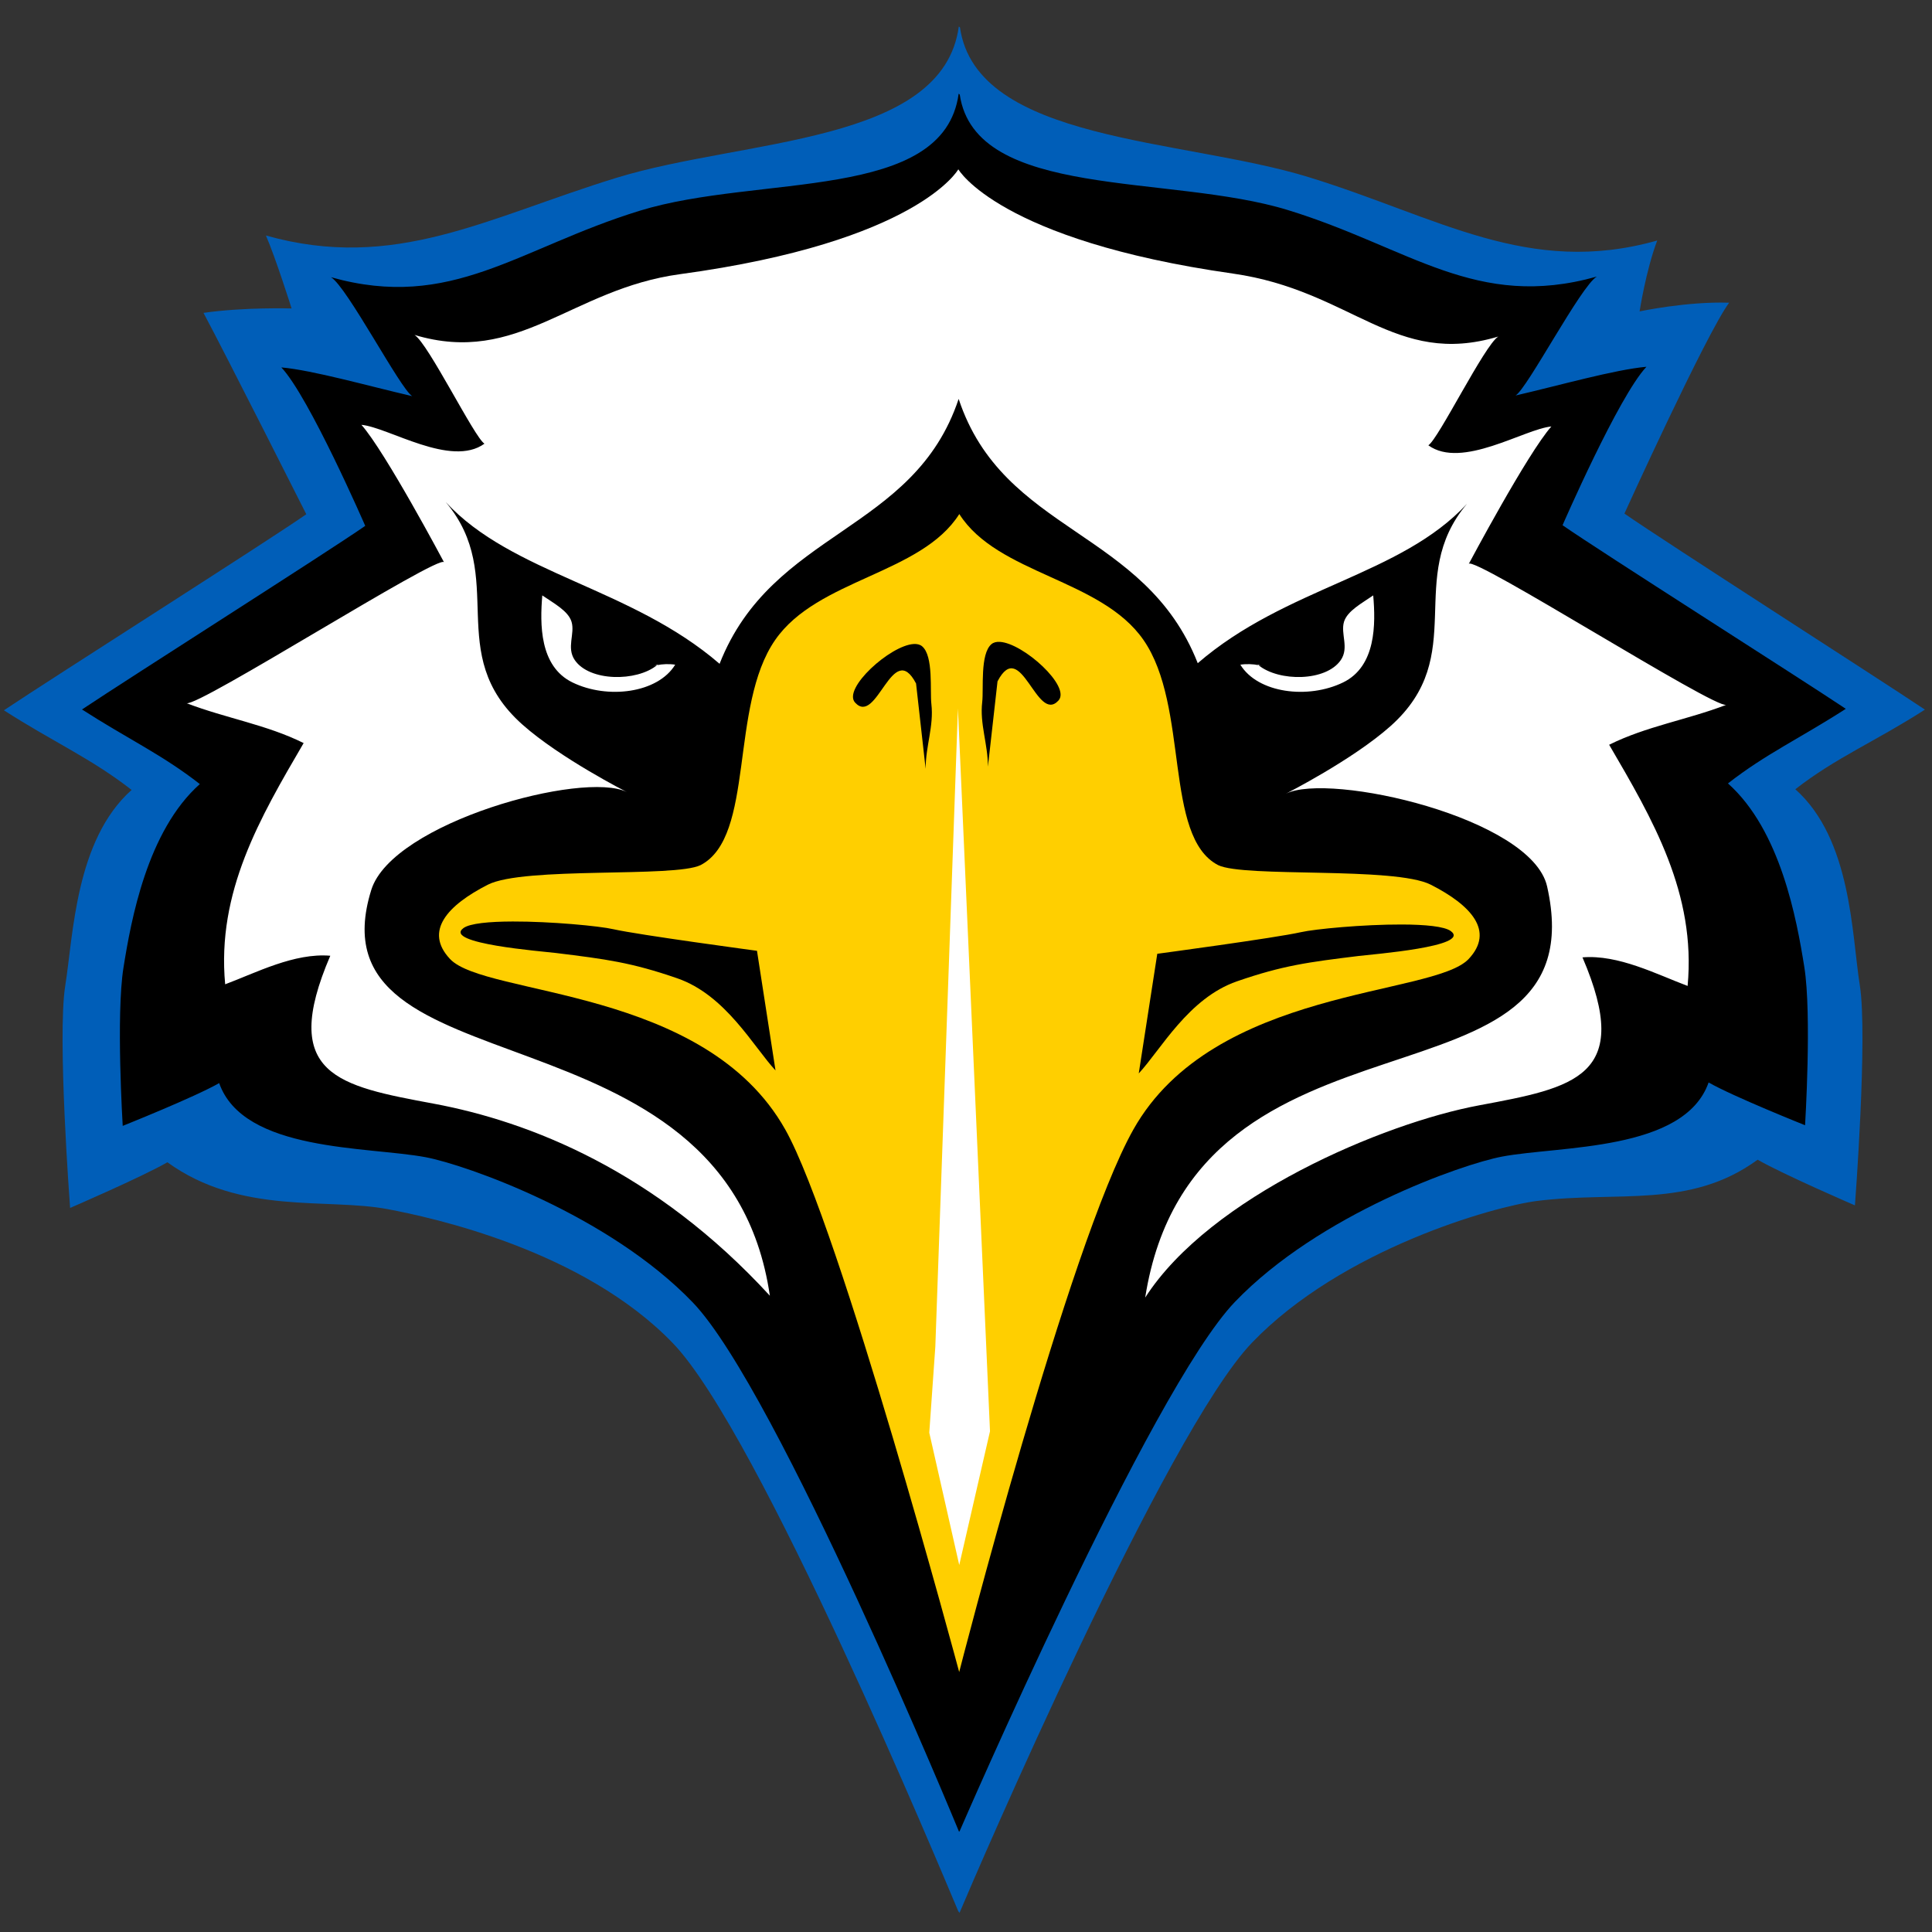
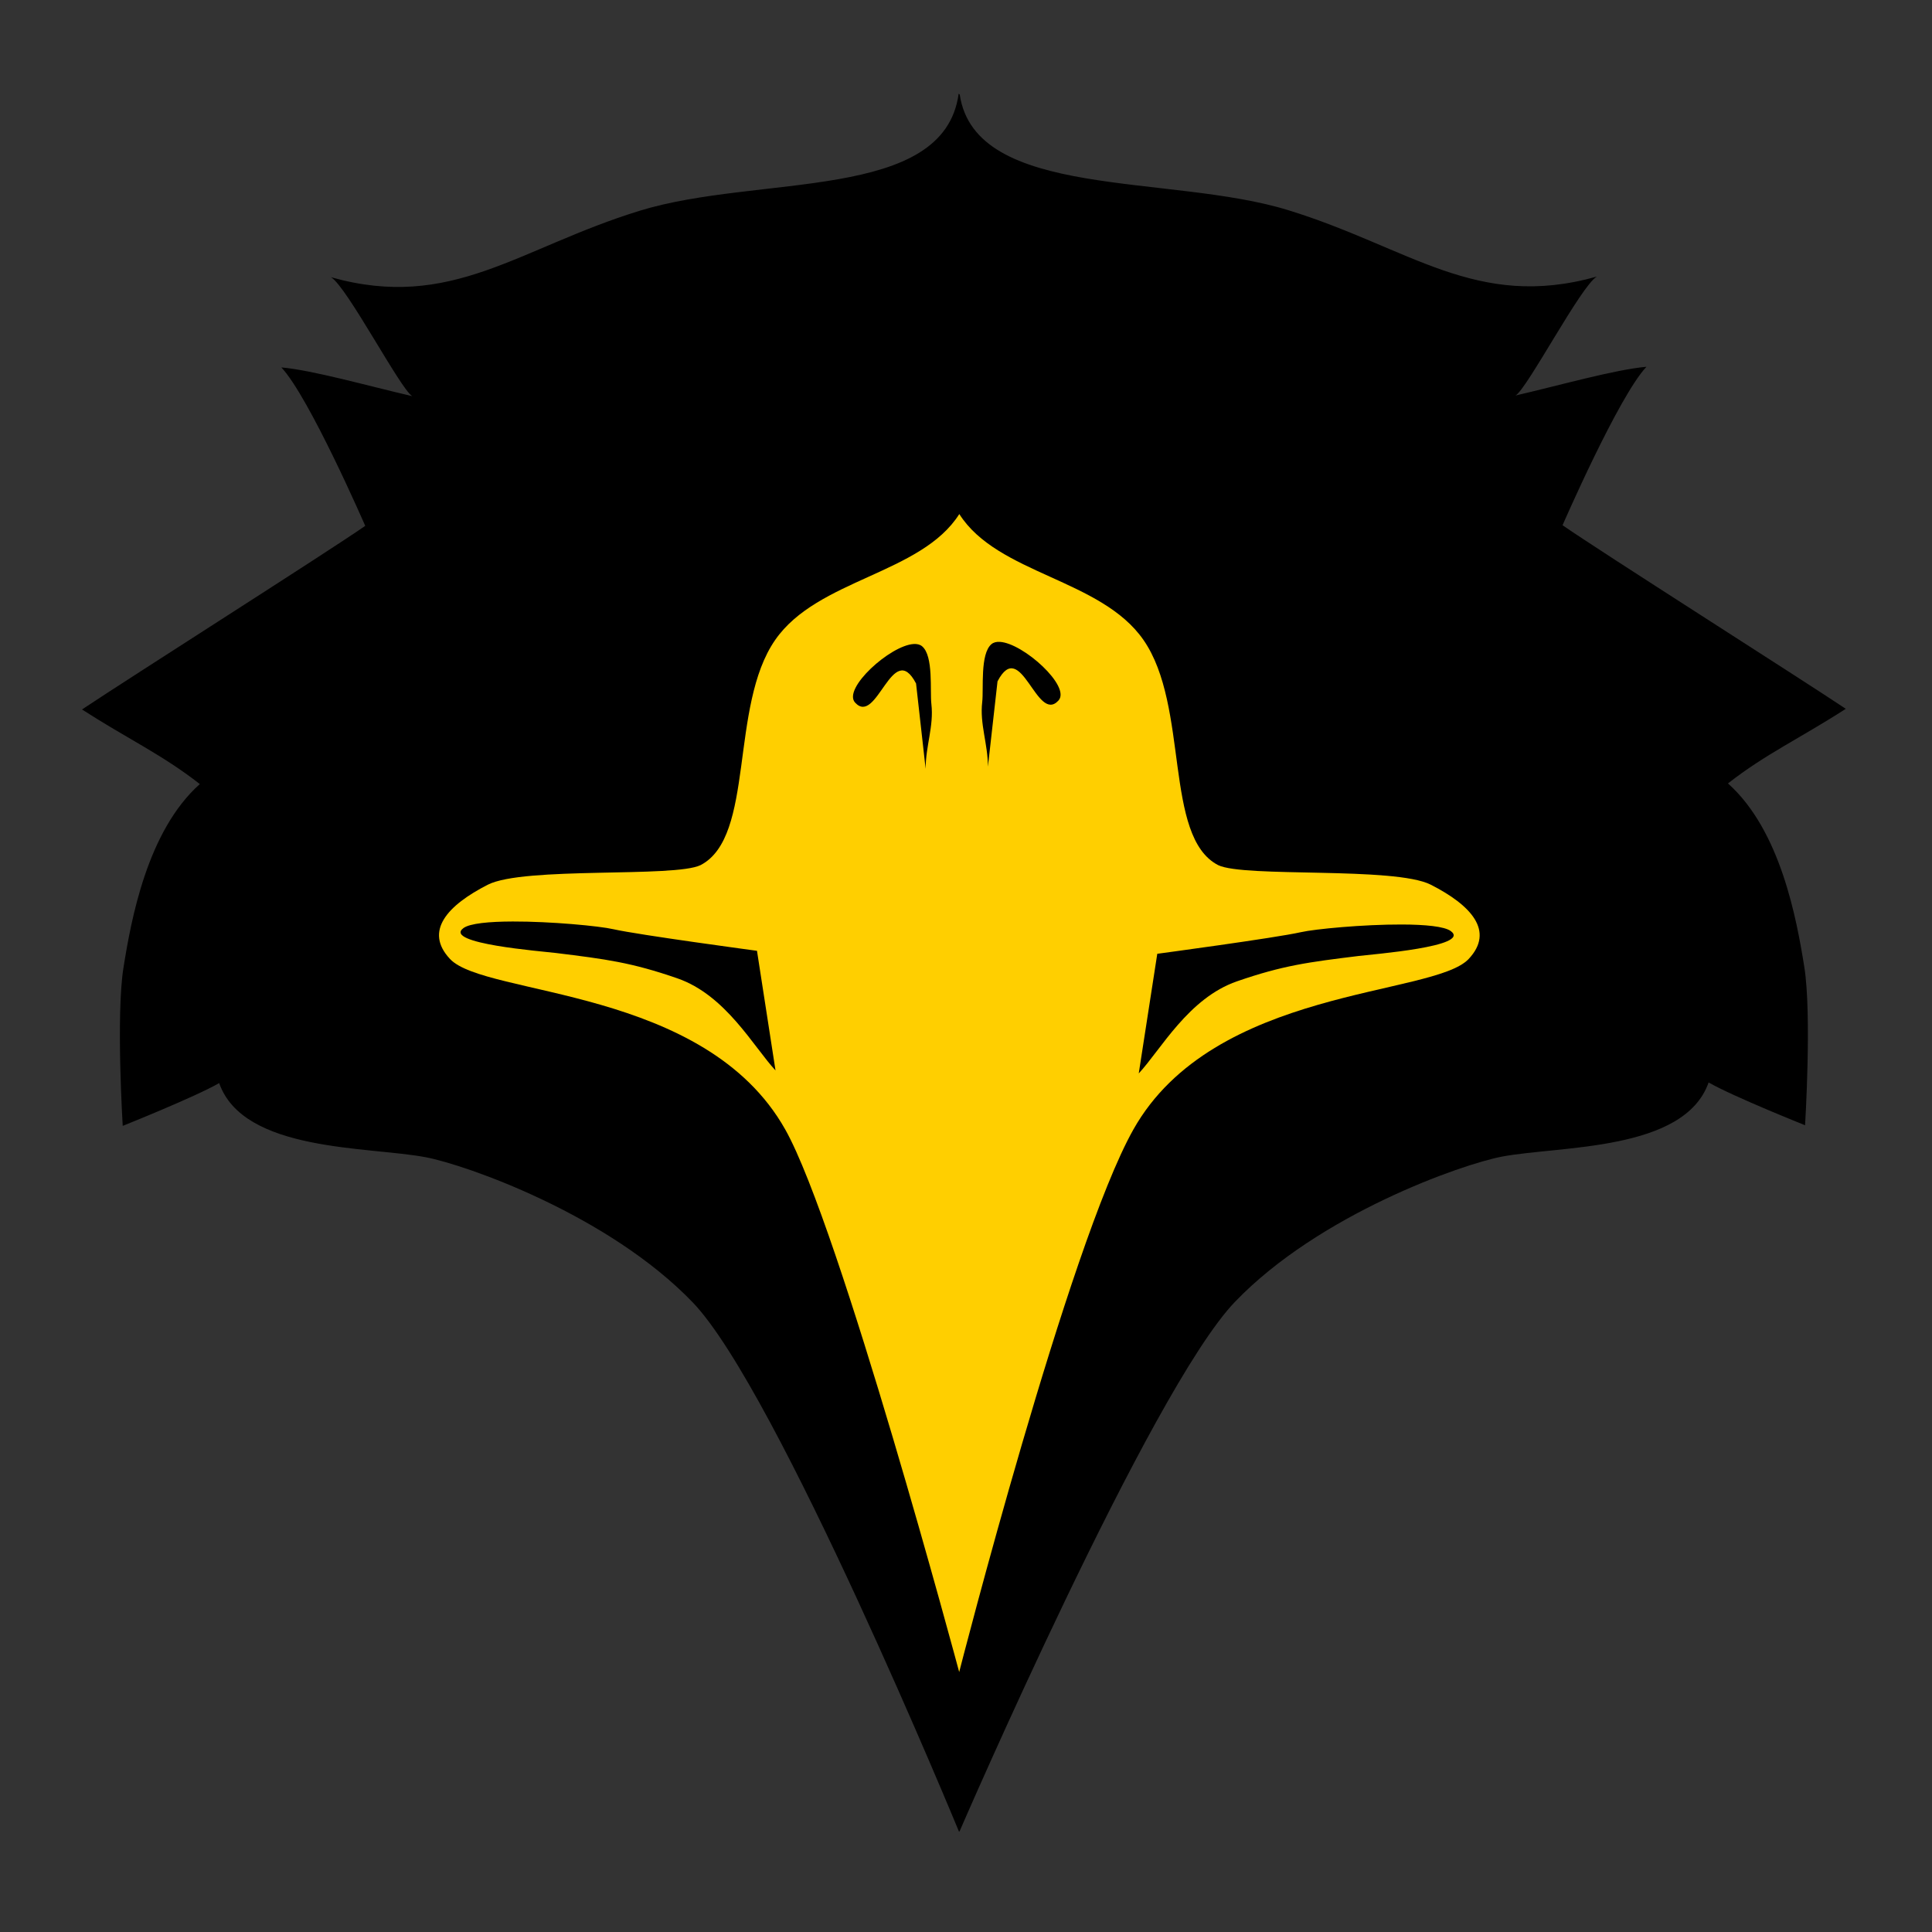
<svg xmlns="http://www.w3.org/2000/svg" width="250px" height="250px" viewBox="0 0 250 250" version="1.1">
  <rect x="0" y="0" width="250" height="250" fill="#333333" stroke="none" />
  <title>MOREHD</title>
  <desc>Created with Sketch.</desc>
  <defs />
  <g id="Page-1" stroke="none" stroke-width="1" fill="none" fill-rule="evenodd">
    <g id="MOREHD" fill-rule="nonzero">
      <g id="Group" transform="translate(0, 3)">
-         <path d="M232.314,145.813 C237.547,149.901 242.722,152.025 249.083,156.118 C242.627,160.434 215.338,177.906 210.199,181.485 C210.206,181.499 220.744,204.7 223.749,208.771 C218.293,208.955 212.164,207.647 212.164,207.647 C212.164,207.647 212.981,212.964 214.444,216.819 C197.751,212.113 186.148,219.844 169.348,225.017 C152.986,230.059 126.362,229.539 124.219,244.39 L124.069,244.516 C122.009,229.255 96.199,229.998 79.751,224.927 C62.95,219.757 51.102,212.761 34.41,217.467 C35.663,214.6 37.733,208.028 37.733,208.028 C37.733,208.028 31.659,208.218 26.332,207.457 C29.207,202.083 39.629,181.412 39.635,181.398 C34.495,177.818 6.961,160.347 0.506,156.031 C6.867,151.937 11.796,149.814 17.03,145.725 C9.746,139.235 9.489,126.92 8.44,120.366 C7.392,113.814 9.072,91.634 9.072,91.634 C9.072,91.634 18.302,95.615 21.663,97.544 C31.169,90.665 42.251,92.98 50.21,91.471 C55.69,90.43 75.433,86.248 87.1,74.103 C98.224,62.52 121.783,5.871 124,0.632 L124.164,0.425 C126.361,5.66 150.874,62.607 161.999,74.19 C173.664,86.337 193.353,91.839 198.889,92.54 C209.304,93.856 218.701,91.483 227.437,97.877 C230.797,95.948 240.027,91.967 240.027,91.967 C240.027,91.967 241.706,113.901 240.657,120.455 C239.61,127.009 239.598,139.323 232.314,145.813" id="Shape" fill="#005EB8" transform="translate(124.794, 122.471) scale(-1, 1) rotate(-180) translate(-124.794, -122.471) " />
        <path d="M124.05,234.031 C122.14,219.971 98.175,223.632 82.769,218.882 C67.032,214.038 58.459,205.878 42.825,210.286 C44.894,209.074 51.824,195.781 53.345,194.894 C47.691,196.2 40.496,198.249 36.406,198.613 C40.01,194.794 47.254,178.124 47.261,178.11 C42.446,174.758 16.658,158.393 10.611,154.35 C16.568,150.517 20.956,148.527 25.858,144.698 C19.036,138.621 16.96,127.086 15.978,120.947 C14.996,114.809 15.88,100.468 15.88,100.468 C15.88,100.468 25.213,104.197 28.361,106.004 C31.499,97.058 47.646,97.823 55.1,96.409 C60.234,95.436 78.724,88.993 89.651,77.615 C100.578,66.238 124.101,9.126 124.101,9.126 L124.178,9.208 C124.178,9.208 148.876,66.32 159.803,77.697 C170.73,89.074 189.221,95.517 194.356,96.492 C201.809,97.905 217.957,97.141 221.093,106.086 C224.241,104.279 233.575,100.55 233.575,100.55 C233.575,100.55 234.46,114.892 233.477,121.03 C232.495,127.169 230.419,138.702 223.597,144.781 C228.499,148.609 232.886,150.599 238.844,154.434 C232.798,158.475 207.009,174.841 202.194,178.193 C202.201,178.206 209.444,194.876 213.05,198.695 C208.959,198.332 201.765,196.281 196.11,194.976 C197.63,195.863 204.562,209.156 206.63,210.368 C190.996,205.959 182.422,214.12 166.686,218.963 C151.359,223.689 126.208,220.267 124.19,233.922" id="Shape" fill="#000000" transform="translate(124.727, 121.578) scale(-1, 1) rotate(-180) translate(-124.727, -121.578) " />
        <path d="M185.143,165.401 C180.474,167.777 160.983,166.283 157.62,167.937 C150.54,171.61 153.929,188.491 147.962,197.075 C142.472,204.988 129.085,205.564 124.134,213.362 C119.187,205.564 105.8,204.988 100.311,197.075 C94.348,188.491 97.734,171.61 90.658,167.937 C87.287,166.283 67.794,167.777 63.127,165.401 C57.906,162.737 54.848,159.397 58.228,155.791 C62.799,150.909 91.212,152.205 101.613,133.721 C108.671,121.185 124.119,63.518 124.119,63.518 C124.119,63.518 138.285,118.843 146.658,133.721 C157.06,152.205 185.467,150.909 190.047,155.791 C193.428,159.397 190.371,162.737 185.143,165.401" id="Shape" fill="#FFCF00" transform="translate(124.138, 138.44) scale(-1, 1) rotate(-180) translate(-124.138, -138.44) " />
        <path d="M129.374,80.057 C128.941,80.034 128.572,80.122 128.3,80.348 C126.796,81.606 127.297,86.144 127.099,87.837 C126.76,90.684 127.836,93.255 127.836,96.208 L129.079,85.166 C132.128,79.337 134.142,90.736 136.966,87.646 C138.615,85.835 132.407,80.221 129.374,80.057 L129.374,80.057 Z M118.241,80.334 C115.208,80.498 108.996,86.111 110.649,87.914 C113.476,91.012 115.488,79.615 118.537,85.441 L119.777,96.485 C119.777,93.531 120.851,90.958 120.521,88.114 C120.319,86.414 120.822,81.877 119.315,80.625 C119.043,80.399 118.674,80.311 118.241,80.334 L118.241,80.334 Z M66.305,116.242 C63.318,116.251 60.792,116.481 59.963,117.1 C57.283,119.1 70.164,120.099 71.922,120.315 C78.403,121.11 81.714,121.542 87.642,123.593 C93.918,125.764 97.499,132.45 100.351,135.516 L97.954,120.034 C97.954,120.034 82.649,117.982 79.38,117.241 C77.545,116.822 71.284,116.226 66.305,116.241 L66.305,116.242 Z M181.4,116.63 C176.421,116.615 170.156,117.21 168.324,117.626 C165.051,118.368 149.751,120.42 149.751,120.42 L147.353,135.901 C150.208,132.831 153.787,126.153 160.067,123.982 C165.996,121.928 169.305,121.501 175.785,120.705 C177.541,120.485 190.425,119.486 187.74,117.487 C186.912,116.869 184.388,116.639 181.4,116.63 L181.4,116.63 Z" id="Shape" fill="#000000" transform="translate(123.852, 107.977) rotate(-360) translate(-123.852, -107.977) " />
-         <path d="M124.008,18.907 C124.008,18.907 118.809,28.29 87.99,32.479 C73.882,34.397 67.086,44.369 53.64,40.34 C55.418,41.447 61.381,53.601 62.688,54.412 C58.364,57.549 50.285,52.303 46.768,51.971 C49.866,55.465 57.45,69.745 57.456,69.756 C56.896,68.635 25.595,88.551 24.135,87.989 C29.202,89.939 34.482,90.76 39.291,93.153 C33.657,102.8 28.021,112.41 29.137,124.367 C33.143,122.867 38.09,120.279 42.74,120.673 C36.097,136.132 43.821,137.521 56.127,139.815 C68.499,142.122 84.76,148.476 99.62,164.667 C93.939,125.722 39.738,138.849 48.043,112.157 C50.757,103.432 75.522,96.666 81.118,99.494 C81.067,99.466 72.491,95.113 67.599,90.758 C57.268,81.565 65.853,71.657 57.675,61.965 C66.265,71.274 81.663,73.013 93.113,82.897 C99.939,65.538 118.26,65.972 124.049,48.62 C129.831,66.059 148.163,65.452 154.988,82.816 C166.437,72.934 181.251,71.488 189.836,62.182 C181.661,71.871 190.245,81.78 179.914,90.975 C175.02,95.326 166.445,99.678 166.393,99.706 C171.99,96.882 198.195,102.813 200.195,111.703 C207.126,142.501 154.559,124.411 148.188,164.904 C156.602,151.816 179.013,142.338 191.384,140.033 C203.692,137.734 211.415,136.349 204.772,120.883 C209.425,120.497 214.37,123.077 218.376,124.579 C219.493,112.621 213.858,103.019 208.224,93.371 C213.031,90.977 218.313,90.15 223.382,88.205 C221.921,88.766 190.621,68.853 190.058,69.968 C190.067,69.96 197.648,55.681 200.746,52.185 C197.231,52.518 189.151,57.761 184.827,54.622 C186.133,53.818 192.091,41.666 193.874,40.55 C180.426,44.585 174.98,34.598 159.526,32.398 C129.227,28.086 124.006,18.906 124.006,18.906 L124.008,18.907 Z M70.172,74.045 C69.866,77.728 69.787,83.223 74.082,85.309 C78.615,87.513 85.114,86.702 87.369,83.01 C86.599,82.888 85.691,82.926 85.022,83.073 C82.364,85.232 76.282,85.202 74.376,82.414 C73.271,80.806 74.424,79.013 73.959,77.464 C73.535,76.05 71.665,75.072 70.172,74.045 L70.172,74.045 Z M85.022,83.073 C85.069,83.035 85.123,83.001 85.168,82.961 L84.609,83.178 C84.727,83.136 84.876,83.105 85.022,83.073 Z M177.694,74.045 C176.21,75.072 174.345,76.05 173.912,77.464 C173.451,79.013 174.601,80.806 173.498,82.414 C171.589,85.203 165.504,85.232 162.845,83.072 C162.174,82.926 161.271,82.889 160.501,83.01 C162.759,86.702 169.253,87.513 173.792,85.309 C178.08,83.223 178.012,77.728 177.694,74.045 L177.694,74.045 Z M162.844,83.072 C162.993,83.104 163.144,83.135 163.264,83.178 L162.701,82.962 C162.745,83.001 162.798,83.034 162.845,83.072 L162.844,83.072 Z M123.955,88.68 L121.031,171.259 L120.248,182.389 L124.126,199.514 L128.105,182.209 C128.105,182.209 127.799,175.336 127.62,171.259 L123.955,88.68 L123.955,88.68 Z" id="Shape" fill="#FFFFFF" transform="translate(123.758, 109.21) rotate(-360) translate(-123.758, -109.21) " />
      </g>
    </g>
  </g>
</svg>